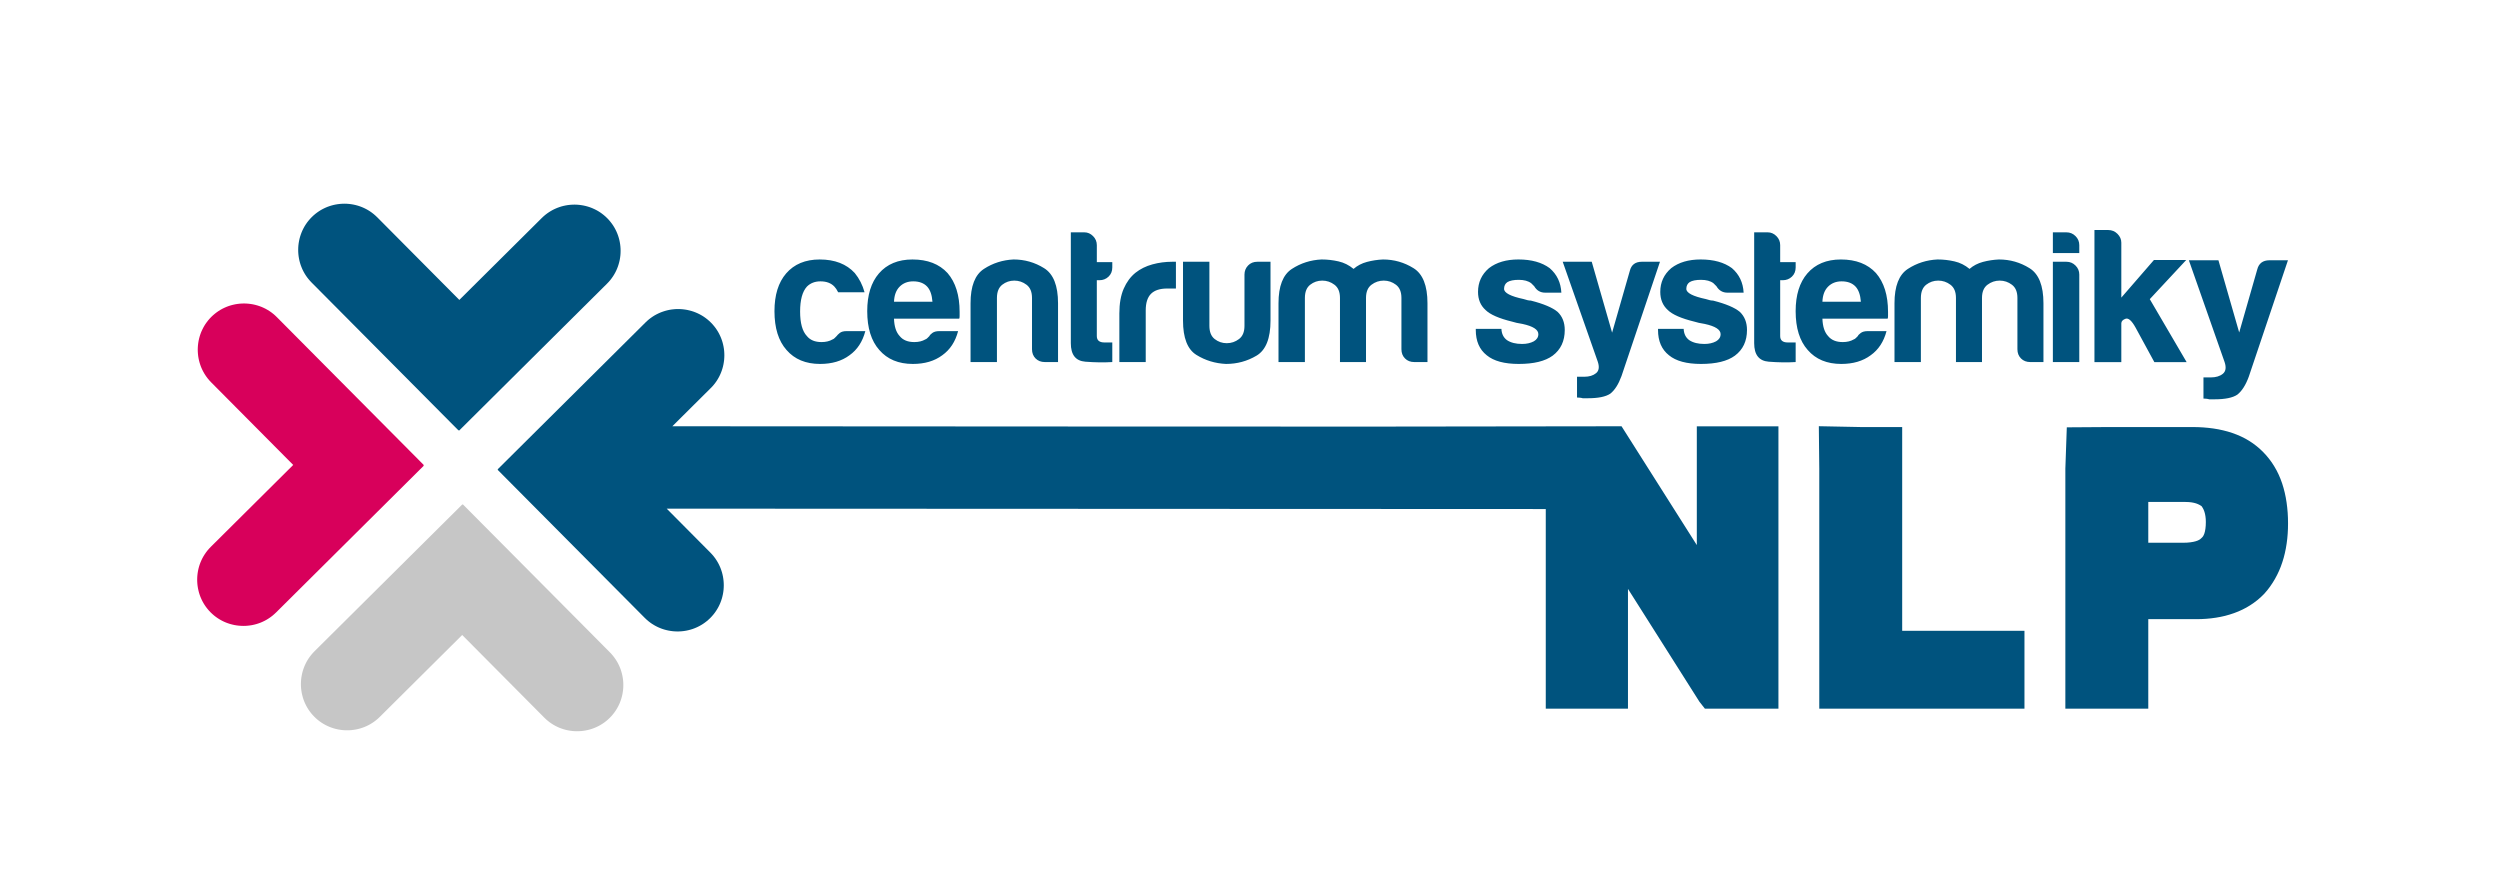
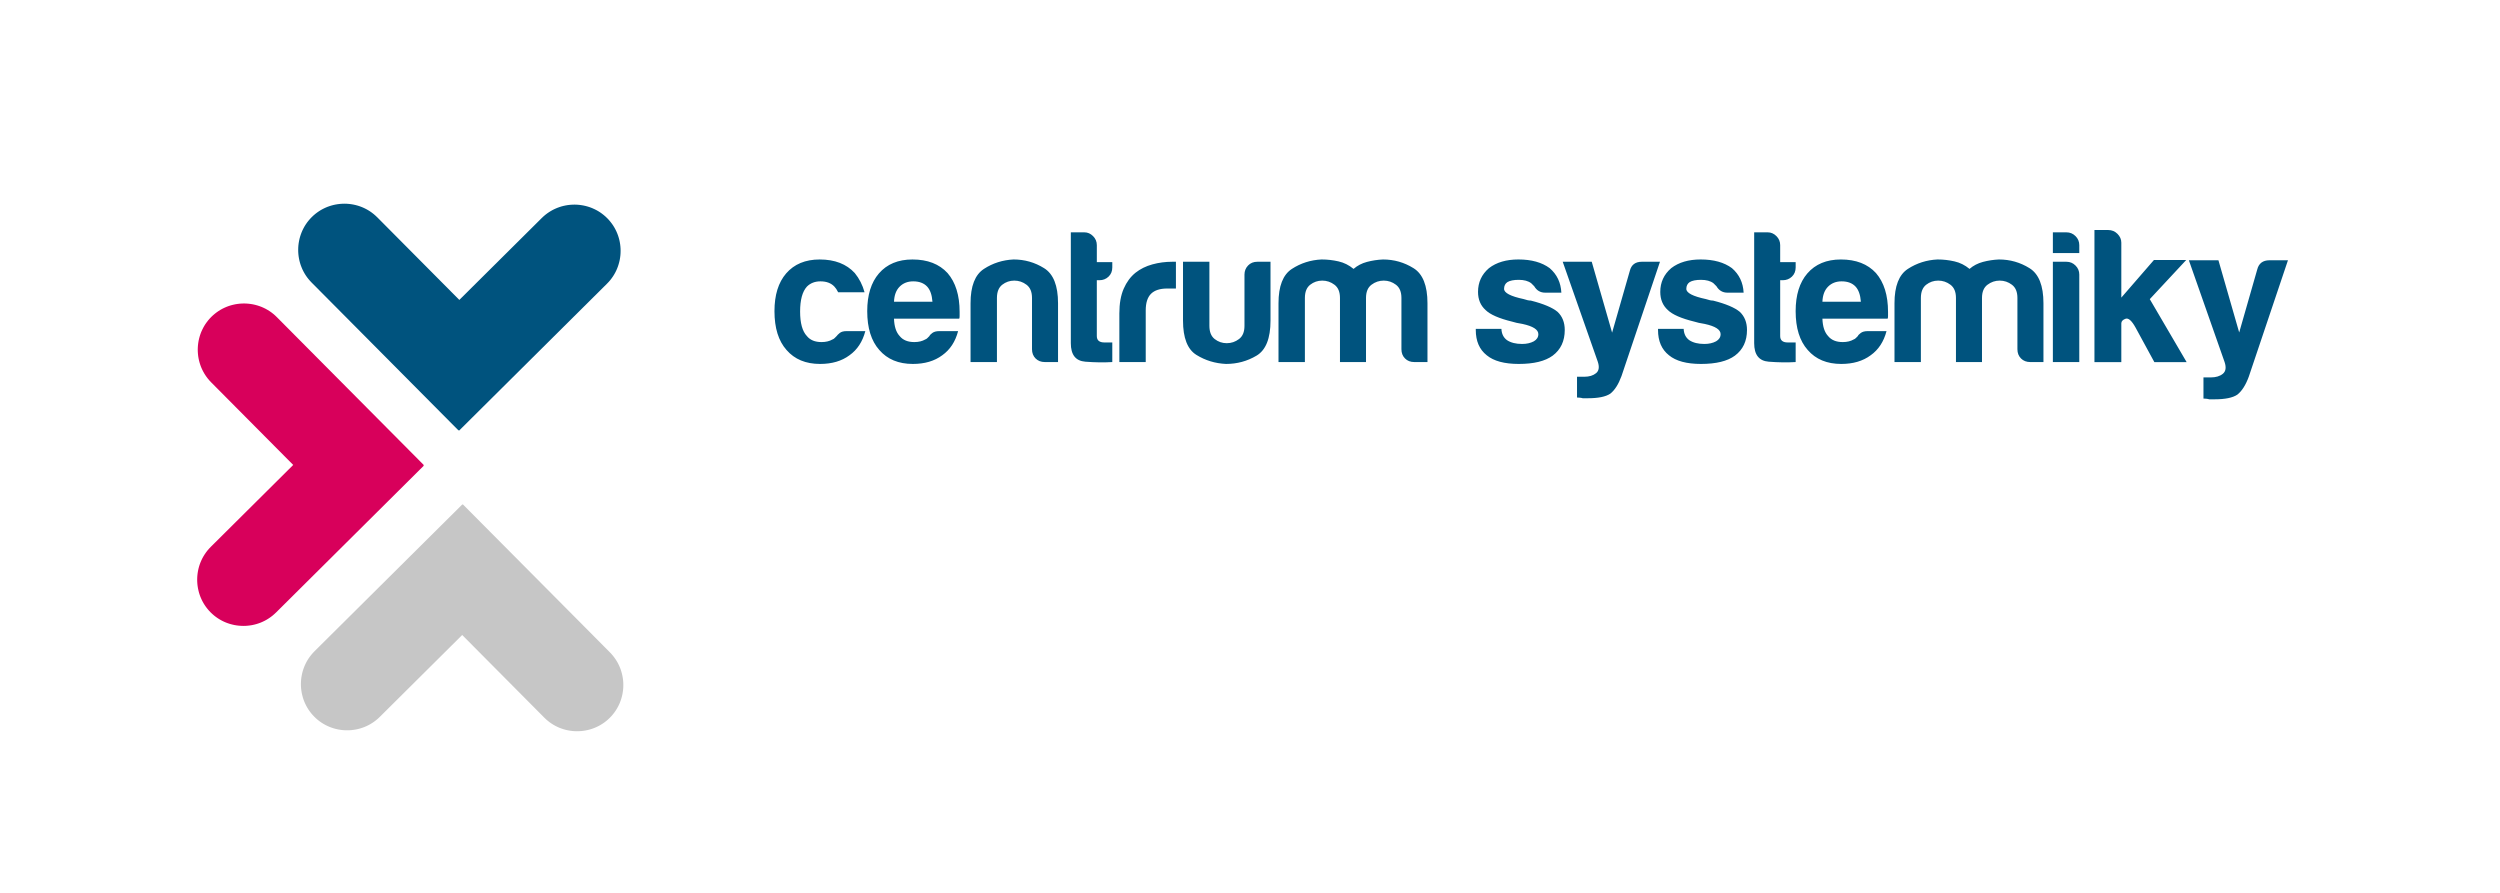
<svg xmlns="http://www.w3.org/2000/svg" width="182" height="65" viewBox="0 0 182 65" fill="none">
  <path fill-rule="evenodd" clip-rule="evenodd" d="M19.966 44.71L19.837 44.821L19.703 44.923L19.564 45.019L19.423 45.107L19.278 45.187L19.13 45.259L18.979 45.325L18.825 45.381L18.67 45.431L18.513 45.472L18.353 45.507L18.191 45.533L18.032 45.551L17.871 45.563L17.707 45.566L17.544 45.56L17.384 45.549L17.223 45.529L17.062 45.502L16.904 45.466L16.746 45.424L16.59 45.373L16.438 45.316L16.287 45.25L16.139 45.176L15.996 45.096L15.854 45.007L15.717 44.911L15.584 44.808L15.454 44.695L15.329 44.577L15.21 44.451L15.1 44.32L14.996 44.186L14.901 44.048L14.813 43.907L14.733 43.761L14.661 43.613L14.596 43.463L14.539 43.309L14.489 43.153L14.449 42.995L14.414 42.836L14.388 42.676L14.369 42.516L14.358 42.353L14.354 42.191L14.359 42.028L14.371 41.866L14.391 41.705L14.418 41.546L14.453 41.386L14.496 41.229L14.546 41.073L14.604 40.921L14.67 40.771L14.744 40.62L14.825 40.478L14.913 40.338L15.009 40.2L15.113 40.066L15.225 39.937L15.35 39.806L21.346 33.848L15.375 27.837L15.252 27.706L15.141 27.576L15.038 27.441L14.943 27.303L14.856 27.163L14.776 27.017L14.703 26.869L14.638 26.718L14.582 26.565L14.532 26.409L14.49 26.252L14.456 26.093L14.429 25.932L14.411 25.771L14.4 25.609L14.396 25.446L14.401 25.284L14.413 25.123L14.433 24.961L14.46 24.801L14.496 24.642L14.538 24.485L14.588 24.331L14.646 24.176L14.713 24.026L14.786 23.878L14.866 23.734L14.954 23.593L15.051 23.456L15.155 23.322L15.266 23.193L15.386 23.067L15.512 22.949L15.642 22.839L15.777 22.735L15.914 22.64L16.056 22.552L16.201 22.472L16.35 22.4L16.5 22.335L16.653 22.278L16.809 22.229L16.966 22.188L17.125 22.153L17.286 22.127L17.447 22.108L17.609 22.097L17.771 22.093L17.934 22.098L18.096 22.111L18.255 22.13L18.416 22.157L18.576 22.193L18.735 22.236L18.888 22.286L19.041 22.343L19.192 22.41L19.339 22.482L19.483 22.564L19.624 22.651L19.763 22.748L19.896 22.852L20.026 22.964L20.157 23.09L30.842 33.844L30.823 33.864L30.857 33.898L20.099 44.587L19.966 44.71Z" fill="#D8005B" />
  <path fill-rule="evenodd" clip-rule="evenodd" d="M27.255 52.524L27.117 52.62L26.975 52.708L26.83 52.788L26.68 52.861L26.53 52.925L26.378 52.981L26.222 53.032L26.063 53.073L25.904 53.107L25.745 53.132L25.584 53.152L25.421 53.163L25.259 53.166L25.097 53.162L24.934 53.15L24.774 53.13L24.613 53.103L24.454 53.067L24.297 53.025L24.142 52.974L23.989 52.916L23.839 52.851L23.69 52.777L23.547 52.696L23.406 52.609L23.268 52.512L23.134 52.408L23.005 52.296L22.881 52.177L22.762 52.052L22.65 51.921L22.548 51.787L22.452 51.649L22.364 51.506L22.284 51.361L22.212 51.213L22.148 51.064L22.09 50.911L22.041 50.753L22 50.597L21.965 50.437L21.939 50.277L21.92 50.117L21.909 49.954L21.906 49.791L21.91 49.629L21.922 49.466L21.942 49.306L21.97 49.147L22.004 48.987L22.047 48.829L22.098 48.675L22.156 48.521L22.222 48.371L22.294 48.224L22.375 48.079L22.464 47.938L22.56 47.8L22.664 47.667L22.776 47.538L22.9 47.407L33.663 36.716L33.686 36.739L33.702 36.723L44.4 47.49L44.523 47.622L44.633 47.751L44.736 47.886L44.832 48.024L44.919 48.164L45 48.31L45.072 48.459L45.137 48.609L45.194 48.763L45.242 48.919L45.284 49.075L45.318 49.235L45.345 49.394L45.365 49.557L45.375 49.719L45.378 49.88L45.374 50.042L45.362 50.206L45.341 50.367L45.315 50.526L45.279 50.685L45.236 50.842L45.186 50.998L45.129 51.151L45.063 51.301L44.989 51.45L44.908 51.594L44.82 51.734L44.724 51.872L44.619 52.005L44.508 52.135L44.388 52.26L44.264 52.378L44.133 52.49L43.998 52.593L43.861 52.687L43.719 52.775L43.574 52.856L43.425 52.928L43.275 52.992L43.122 53.049L42.966 53.099L42.808 53.141L42.648 53.174L42.489 53.201L42.327 53.219L42.166 53.23L42.003 53.234L41.841 53.229L41.679 53.218L41.518 53.197L41.358 53.17L41.199 53.135L41.041 53.093L40.887 53.042L40.733 52.985L40.582 52.918L40.434 52.844L40.29 52.764L40.151 52.676L40.013 52.58L39.878 52.475L39.749 52.363L39.619 52.239L33.648 46.228L27.651 52.187L27.518 52.312L27.388 52.422L27.255 52.524Z" fill="#C6C6C6" />
  <path fill-rule="evenodd" clip-rule="evenodd" d="M39.832 15.538L39.971 15.443L40.111 15.356L40.257 15.275L40.406 15.203L40.556 15.138L40.708 15.082L40.864 15.031L41.023 14.99L41.181 14.956L41.342 14.929L41.503 14.911L41.664 14.9L41.827 14.896L41.99 14.9L42.152 14.913L42.312 14.933L42.471 14.96L42.631 14.995L42.789 15.038L42.945 15.088L43.097 15.146L43.247 15.213L43.395 15.285L43.54 15.366L43.681 15.454L43.818 15.551L43.952 15.655L44.082 15.767L44.206 15.886L44.325 16.011L44.435 16.142L44.539 16.277L44.634 16.413L44.722 16.556L44.802 16.701L44.874 16.849L44.939 17L44.996 17.154L45.045 17.309L45.087 17.466L45.121 17.626L45.147 17.786L45.166 17.948L45.177 18.11L45.18 18.27L45.176 18.433L45.164 18.597L45.144 18.756L45.117 18.917L45.081 19.076L45.038 19.233L44.988 19.389L44.93 19.541L44.865 19.692L44.791 19.84L44.71 19.985L44.622 20.125L44.525 20.263L44.423 20.396L44.311 20.525L44.186 20.656L33.426 31.345L33.399 31.317L33.38 31.336L22.688 20.573L22.564 20.441L22.453 20.311L22.349 20.177L22.254 20.039L22.167 19.898L22.087 19.753L22.014 19.605L21.95 19.453L21.892 19.3L21.843 19.145L21.801 18.988L21.767 18.827L21.741 18.668L21.722 18.506L21.711 18.345L21.708 18.182L21.712 18.02L21.724 17.858L21.744 17.697L21.772 17.537L21.806 17.378L21.85 17.219L21.9 17.066L21.958 16.912L22.023 16.762L22.097 16.614L22.177 16.469L22.266 16.328L22.362 16.19L22.467 16.057L22.578 15.928L22.698 15.803L22.823 15.684L22.954 15.573L23.087 15.471L23.226 15.375L23.368 15.287L23.512 15.208L23.661 15.135L23.812 15.07L23.965 15.014L24.12 14.965L24.278 14.923L24.437 14.889L24.597 14.863L24.758 14.844L24.92 14.833L25.083 14.829L25.246 14.833L25.407 14.846L25.567 14.865L25.728 14.893L25.887 14.928L26.045 14.971L26.2 15.021L26.353 15.079L26.503 15.145L26.651 15.218L26.796 15.299L26.938 15.388L27.074 15.484L27.208 15.588L27.337 15.7L27.468 15.824L33.439 21.834L39.436 15.876L39.567 15.752L39.699 15.64L39.832 15.538Z" fill="#00537E" />
  <path d="M149.449 16.914H150.438C150.696 16.914 150.914 17.006 151.096 17.188C151.281 17.371 151.372 17.591 151.372 17.846V18.425H149.449V16.914ZM149.449 19.056H150.438C150.696 19.056 150.914 19.147 151.096 19.33C151.281 19.512 151.372 19.733 151.372 19.988V26.358H149.449V19.056ZM144.289 26.358H142.394V22.075V21.691C142.394 21.25 142.262 20.932 141.995 20.73C141.73 20.529 141.433 20.428 141.103 20.428C140.774 20.428 140.482 20.529 140.224 20.73C139.969 20.932 139.84 21.25 139.84 21.691V26.358H137.919V22.075C137.919 20.829 138.245 19.997 138.893 19.576C139.543 19.154 140.262 18.927 141.049 18.889C141.471 18.889 141.881 18.936 142.283 19.028C142.686 19.119 143.052 19.302 143.382 19.576C143.656 19.337 143.982 19.168 144.357 19.067C144.731 18.967 145.12 18.908 145.523 18.89C146.329 18.89 147.069 19.101 147.747 19.522C148.424 19.941 148.763 20.794 148.763 22.075V26.358H147.803C147.528 26.358 147.304 26.271 147.13 26.097C146.955 25.922 146.868 25.699 146.868 25.425V21.691C146.868 21.25 146.737 20.932 146.47 20.73C146.205 20.529 145.908 20.428 145.579 20.428C145.249 20.428 144.952 20.529 144.687 20.73C144.42 20.932 144.289 21.25 144.289 21.691V22.075V26.358H144.289ZM132.672 21.965H135.472C135.434 21.471 135.308 21.105 135.087 20.866C134.849 20.611 134.511 20.482 134.071 20.482C133.67 20.482 133.34 20.611 133.085 20.866C132.827 21.124 132.691 21.489 132.672 21.965ZM135.966 24.106H137.339C137.137 24.874 136.753 25.46 136.186 25.863C135.619 26.285 134.905 26.495 134.045 26.495C133 26.495 132.187 26.156 131.602 25.479C131.016 24.821 130.723 23.879 130.723 22.652C130.723 21.48 131.007 20.564 131.574 19.906C132.159 19.229 132.974 18.89 134.017 18.89C135.116 18.89 135.966 19.22 136.57 19.878C137.156 20.555 137.449 21.499 137.449 22.705C137.449 22.78 137.449 22.844 137.449 22.898C137.449 22.954 137.449 22.989 137.449 23.008C137.449 23.099 137.44 23.165 137.42 23.2H132.672C132.691 23.769 132.827 24.188 133.085 24.465C133.322 24.758 133.678 24.903 134.155 24.903C134.465 24.903 134.732 24.839 134.95 24.711C135.006 24.692 135.055 24.662 135.102 24.614C135.146 24.568 135.198 24.518 135.252 24.465C135.271 24.408 135.339 24.336 135.458 24.245C135.577 24.153 135.746 24.106 135.966 24.106ZM130.724 26.358C130.119 26.395 129.465 26.386 128.761 26.331C128.056 26.275 127.704 25.828 127.704 24.984V16.914H128.693C128.929 16.914 129.14 17.006 129.323 17.188C129.506 17.371 129.597 17.591 129.597 17.846V19.084H130.724V19.468C130.724 19.742 130.632 19.967 130.45 20.14C130.267 20.313 130.047 20.4 129.789 20.4H129.597V24.465C129.597 24.774 129.78 24.931 130.148 24.931H130.724V26.358H130.724ZM120.704 23.942H122.571C122.587 24.308 122.726 24.581 122.981 24.766C123.258 24.949 123.623 25.04 124.08 25.04C124.41 25.04 124.694 24.975 124.93 24.848C125.151 24.72 125.261 24.546 125.261 24.326C125.261 23.996 124.876 23.75 124.108 23.583C123.778 23.53 123.532 23.476 123.365 23.419C122.396 23.183 121.746 22.897 121.416 22.569C121.051 22.238 120.868 21.8 120.868 21.25C120.868 20.554 121.133 19.978 121.665 19.521C122.213 19.099 122.928 18.889 123.806 18.889C124.757 18.889 125.516 19.1 126.085 19.521C126.615 19.978 126.898 20.573 126.936 21.306H125.755C125.409 21.306 125.141 21.149 124.958 20.838C124.886 20.765 124.813 20.693 124.738 20.618C124.521 20.454 124.218 20.372 123.834 20.372C123.466 20.372 123.192 20.426 123.01 20.536C122.846 20.646 122.764 20.812 122.764 21.03C122.764 21.323 123.239 21.571 124.19 21.773C124.3 21.808 124.396 21.836 124.479 21.855C124.56 21.873 124.637 21.883 124.712 21.883C125.644 22.119 126.294 22.396 126.661 22.705C127.008 23.036 127.181 23.476 127.181 24.024C127.181 24.83 126.889 25.453 126.302 25.891C125.755 26.294 124.93 26.495 123.834 26.495C122.789 26.495 122.011 26.285 121.5 25.863C120.969 25.444 120.704 24.83 120.704 24.024V23.942ZM114.807 28.939V27.428H115.33C115.695 27.428 115.983 27.341 116.194 27.167C116.405 26.994 116.447 26.715 116.318 26.331L113.765 19.055H115.878L117.361 24.216L118.652 19.713C118.762 19.275 119.055 19.055 119.53 19.055H120.846L118.047 27.373C117.827 27.975 117.553 28.407 117.225 28.662C116.895 28.882 116.354 28.992 115.604 28.992C115.55 28.992 115.484 28.992 115.412 28.992C115.34 28.992 115.276 28.992 115.22 28.992C115.166 28.973 115.096 28.962 115.014 28.952C114.932 28.944 114.863 28.939 114.807 28.939ZM107.436 23.942H109.303C109.319 24.308 109.458 24.581 109.713 24.766C109.989 24.949 110.355 25.04 110.811 25.04C111.142 25.04 111.425 24.975 111.662 24.848C111.882 24.72 111.992 24.546 111.992 24.326C111.992 23.996 111.608 23.75 110.84 23.583C110.509 23.53 110.263 23.476 110.097 23.419C109.128 23.183 108.479 22.897 108.149 22.569C107.783 22.238 107.6 21.8 107.6 21.25C107.6 20.554 107.865 19.978 108.397 19.521C108.945 19.099 109.659 18.889 110.538 18.889C111.489 18.889 112.248 19.1 112.817 19.521C113.347 19.978 113.63 20.573 113.667 21.306H112.487C112.14 21.306 111.873 21.149 111.691 20.838C111.618 20.765 111.545 20.693 111.471 20.618C111.253 20.454 110.951 20.372 110.567 20.372C110.199 20.372 109.925 20.426 109.742 20.536C109.578 20.646 109.496 20.812 109.496 21.03C109.496 21.323 109.972 21.571 110.923 21.773C111.033 21.808 111.129 21.836 111.211 21.855C111.293 21.873 111.371 21.883 111.446 21.883C112.378 22.119 113.027 22.396 113.394 22.705C113.741 23.036 113.914 23.476 113.914 24.024C113.914 24.83 113.621 25.453 113.036 25.891C112.487 26.294 111.663 26.495 110.567 26.495C109.522 26.495 108.744 26.285 108.234 25.863C107.702 25.444 107.437 24.83 107.437 24.024V23.942H107.436ZM99.445 26.358H97.55V22.075V21.691C97.55 21.25 97.419 20.932 97.151 20.73C96.887 20.529 96.59 20.428 96.259 20.428C95.931 20.428 95.639 20.529 95.381 20.73C95.125 20.932 94.996 21.25 94.996 21.691V26.358H93.075V22.075C93.075 20.829 93.401 19.997 94.05 19.576C94.699 19.154 95.418 18.927 96.206 18.889C96.627 18.889 97.037 18.936 97.44 19.028C97.843 19.119 98.209 19.302 98.539 19.576C98.813 19.337 99.138 19.168 99.513 19.067C99.888 18.967 100.277 18.908 100.68 18.89C101.486 18.89 102.226 19.101 102.903 19.522C103.58 19.941 103.92 20.794 103.92 22.075V26.358H102.959C102.685 26.358 102.46 26.271 102.287 26.097C102.111 25.922 102.024 25.699 102.024 25.425V21.691C102.024 21.25 101.893 20.932 101.626 20.73C101.361 20.529 101.064 20.428 100.736 20.428C100.406 20.428 100.108 20.529 99.843 20.73C99.576 20.932 99.445 21.25 99.445 21.691V22.075V26.358ZM92.493 19.056V23.338C92.493 24.638 92.153 25.488 91.477 25.891C90.799 26.294 90.059 26.495 89.253 26.495C88.466 26.458 87.747 26.24 87.098 25.837C86.449 25.434 86.123 24.6 86.123 23.337V19.056H88.044V23.722C88.044 24.162 88.173 24.481 88.428 24.682C88.686 24.884 88.979 24.985 89.307 24.985C89.637 24.985 89.935 24.884 90.2 24.682C90.467 24.481 90.598 24.162 90.598 23.722V19.988C90.598 19.733 90.684 19.512 90.858 19.33C91.033 19.147 91.257 19.056 91.532 19.056H92.493ZM81.489 26.358V22.816C81.489 22.104 81.594 21.503 81.805 21.019C82.016 20.534 82.304 20.145 82.669 19.852C83.016 19.578 83.424 19.377 83.89 19.248C84.359 19.119 84.839 19.056 85.333 19.056C85.368 19.056 85.415 19.056 85.469 19.056C85.525 19.056 85.569 19.056 85.607 19.056V21.004H84.974C84.445 21.004 84.051 21.133 83.794 21.388C83.538 21.644 83.409 22.047 83.409 22.598V26.358H81.489ZM80.975 26.358C80.371 26.395 79.717 26.386 79.012 26.331C78.307 26.275 77.956 25.828 77.956 24.984V16.914H78.944C79.181 16.914 79.392 17.006 79.574 17.188C79.757 17.371 79.849 17.591 79.849 17.846V19.084H80.975V19.468C80.975 19.742 80.884 19.967 80.701 20.14C80.519 20.313 80.298 20.4 80.04 20.4H79.848V24.465C79.848 24.774 80.031 24.931 80.399 24.931H80.975V26.358ZM77.025 26.358H76.065C75.789 26.358 75.566 26.271 75.391 26.097C75.217 25.922 75.13 25.699 75.13 25.425V21.691C75.13 21.25 74.999 20.932 74.732 20.73C74.467 20.529 74.17 20.428 73.84 20.428C73.512 20.428 73.219 20.529 72.961 20.73C72.706 20.932 72.577 21.25 72.577 21.691V26.358H70.656V22.075C70.656 20.829 70.982 19.997 71.631 19.576C72.279 19.154 72.999 18.927 73.786 18.889C74.591 18.889 75.332 19.1 76.009 19.522C76.686 19.941 77.025 20.794 77.025 22.075V26.358ZM65.084 21.965H67.883C67.845 21.471 67.719 21.105 67.499 20.866C67.26 20.611 66.922 20.482 66.482 20.482C66.081 20.482 65.751 20.611 65.496 20.866C65.238 21.124 65.102 21.489 65.084 21.965ZM68.377 24.106H69.75C69.549 24.874 69.164 25.46 68.597 25.863C68.03 26.285 67.316 26.495 66.456 26.495C65.412 26.495 64.599 26.156 64.013 25.479C63.428 24.821 63.134 23.879 63.134 22.652C63.134 21.48 63.418 20.564 63.985 19.906C64.57 19.229 65.386 18.89 66.428 18.89C67.527 18.89 68.377 19.22 68.981 19.878C69.567 20.555 69.86 21.499 69.86 22.705C69.86 22.78 69.86 22.844 69.86 22.898C69.86 22.954 69.86 22.989 69.86 23.008C69.86 23.099 69.85 23.165 69.832 23.2H65.083C65.102 23.769 65.238 24.188 65.496 24.465C65.732 24.758 66.088 24.903 66.566 24.903C66.875 24.903 67.142 24.839 67.36 24.711C67.416 24.692 67.466 24.662 67.512 24.614C67.557 24.568 67.608 24.518 67.662 24.465C67.681 24.408 67.749 24.336 67.868 24.245C67.988 24.153 68.157 24.106 68.377 24.106ZM61.624 24.106H62.996C62.795 24.874 62.411 25.46 61.844 25.863C61.277 26.285 60.562 26.495 59.703 26.495C58.658 26.495 57.845 26.156 57.259 25.479C56.674 24.821 56.381 23.879 56.381 22.652C56.381 21.48 56.664 20.564 57.231 19.906C57.817 19.229 58.632 18.89 59.674 18.89C60.773 18.89 61.624 19.22 62.228 19.878C62.556 20.281 62.795 20.747 62.94 21.279H61.019C60.927 21.096 60.836 20.958 60.745 20.866C60.506 20.611 60.168 20.482 59.728 20.482C59.327 20.482 58.997 20.611 58.742 20.866C58.411 21.232 58.248 21.836 58.248 22.68C58.248 23.52 58.411 24.115 58.742 24.465C58.978 24.758 59.334 24.903 59.812 24.903C60.121 24.903 60.389 24.839 60.606 24.711C60.663 24.692 60.712 24.662 60.759 24.614C60.803 24.568 60.855 24.518 60.908 24.465C60.946 24.408 61.019 24.336 61.129 24.245C61.24 24.153 61.404 24.106 61.624 24.106ZM154.432 18.926V21.666L156.809 18.926H159.159L156.504 21.778L159.188 26.364H156.838L155.468 23.846C155.189 23.343 154.946 23.131 154.74 23.205C154.535 23.279 154.432 23.391 154.432 23.539V24.574V26.364H152.476V16.746H153.482C153.743 16.746 153.967 16.839 154.153 17.025C154.339 17.211 154.432 17.426 154.432 17.669V18.926H154.432ZM160.412 29.015V27.476H160.944C161.316 27.476 161.61 27.387 161.824 27.211C162.039 27.034 162.082 26.75 161.951 26.359L159.35 18.948H161.502L163.013 24.204L164.327 19.619C164.439 19.172 164.738 18.948 165.222 18.948H166.563L163.712 27.421C163.488 28.034 163.208 28.473 162.874 28.733C162.538 28.958 161.987 29.07 161.223 29.07C161.168 29.07 161.101 29.07 161.027 29.07C160.953 29.07 160.889 29.07 160.832 29.07C160.777 29.05 160.705 29.039 160.622 29.029C160.538 29.019 160.469 29.015 160.412 29.015Z" fill="#00537E" />
-   <path fill-rule="evenodd" clip-rule="evenodd" d="M129.47 31.035V51.589H124.115L123.725 51.095L118.516 42.87V51.589H112.532V37.058L48.536 37.03L51.711 40.226L51.835 40.357L51.946 40.487L52.049 40.622L52.144 40.76L52.231 40.9L52.311 41.045L52.384 41.194L52.45 41.346L52.505 41.499L52.555 41.653L52.597 41.811L52.631 41.971L52.657 42.131L52.676 42.292L52.687 42.454L52.691 42.616L52.686 42.779L52.675 42.94L52.655 43.102L52.627 43.263L52.592 43.421L52.55 43.579L52.499 43.734L52.441 43.887L52.376 44.037L52.302 44.186L52.221 44.329L52.133 44.469L52.037 44.608L51.932 44.742L51.821 44.87L51.702 44.996L51.575 45.114L51.446 45.225L51.311 45.328L51.173 45.424L51.031 45.511L50.887 45.591L50.739 45.663L50.588 45.728L50.434 45.786L50.278 45.835L50.122 45.876L49.962 45.911L49.801 45.937L49.64 45.956L49.479 45.967L49.317 45.971L49.154 45.965L48.992 45.954L48.831 45.933L48.671 45.906L48.513 45.871L48.355 45.829L48.198 45.778L48.047 45.72L47.896 45.655L47.748 45.581L47.604 45.501L47.462 45.412L47.324 45.315L47.192 45.212L47.062 45.1L46.931 44.975L36.237 34.211L36.251 34.197L36.225 34.172L46.989 23.478L47.12 23.354L47.249 23.243L47.385 23.14L47.522 23.045L47.664 22.956L47.81 22.877L47.958 22.805L48.108 22.74L48.262 22.684L48.417 22.634L48.574 22.592L48.734 22.557L48.895 22.531L49.055 22.513L49.217 22.501L49.381 22.498L49.542 22.503L49.703 22.515L49.865 22.535L50.025 22.562L50.184 22.598L50.341 22.64L50.497 22.69L50.649 22.748L50.8 22.814L50.947 22.887L51.093 22.968L51.235 23.057L51.371 23.153L51.505 23.257L51.634 23.369L51.758 23.488L51.877 23.613L51.988 23.744L52.091 23.878L52.187 24.017L52.275 24.158L52.355 24.304L52.426 24.451L52.492 24.602L52.549 24.757L52.598 24.911L52.639 25.068L52.673 25.227L52.7 25.389L52.719 25.55L52.729 25.712L52.733 25.873L52.728 26.036L52.717 26.198L52.696 26.358L52.669 26.518L52.634 26.679L52.591 26.835L52.541 26.99L52.483 27.143L52.417 27.294L52.344 27.442L52.263 27.586L52.175 27.727L52.078 27.865L51.974 27.998L51.863 28.128L51.736 28.259L48.946 31.032C71.977 31.032 95.022 31.087 118.048 31.032L123.528 39.681V31.035H129.47ZM156.395 39.512H158.9L159.206 39.505L159.459 39.481L159.677 39.445L159.855 39.401L159.996 39.351L160.099 39.3L160.171 39.254L160.258 39.178L160.337 39.1L160.38 39.046L160.426 38.962L160.475 38.846L160.518 38.694L160.554 38.5L160.577 38.269L160.585 38.003L160.578 37.784L160.556 37.584L160.524 37.41L160.481 37.254L160.43 37.117L160.368 36.993L160.298 36.882L160.275 36.85L160.247 36.829L160.134 36.761L160.011 36.7L159.874 36.648L159.718 36.606L159.541 36.572L159.344 36.551L159.109 36.543H156.395V39.512ZM156.395 45.073V51.589H150.358V34.115L150.463 31.11L153.4 31.09H159.613L159.999 31.095L160.386 31.115L160.762 31.148L161.131 31.194L161.492 31.254L161.84 31.329L162.181 31.417L162.514 31.522L162.836 31.641L163.146 31.775L163.447 31.925L163.737 32.093L164.015 32.277L164.279 32.477L164.529 32.69L164.759 32.911L164.981 33.149L165.191 33.404L165.388 33.671L165.569 33.954L165.737 34.247L165.886 34.55L166.02 34.864L166.138 35.187L166.241 35.523L166.329 35.866L166.403 36.217L166.463 36.578L166.509 36.948L166.543 37.326L166.563 37.712L166.569 38.109L166.563 38.488L166.544 38.858L166.512 39.221L166.467 39.577L166.409 39.926L166.338 40.268L166.254 40.601L166.154 40.927L166.042 41.246L165.914 41.557L165.772 41.856L165.615 42.15L165.444 42.432L165.26 42.704L165.063 42.964L164.834 43.23L164.587 43.472L164.342 43.684L164.084 43.88L163.817 44.061L163.537 44.229L163.245 44.38L162.945 44.516L162.637 44.635L162.319 44.74L161.992 44.832L161.657 44.907L161.315 44.968L160.966 45.015L160.607 45.049L160.241 45.069L159.878 45.074H156.395V45.073ZM132.443 51.589V34.14L132.411 31.028L135.5 31.09H138.479V45.923H147.381V51.589H132.443V51.589Z" fill="#00537E" />
</svg>